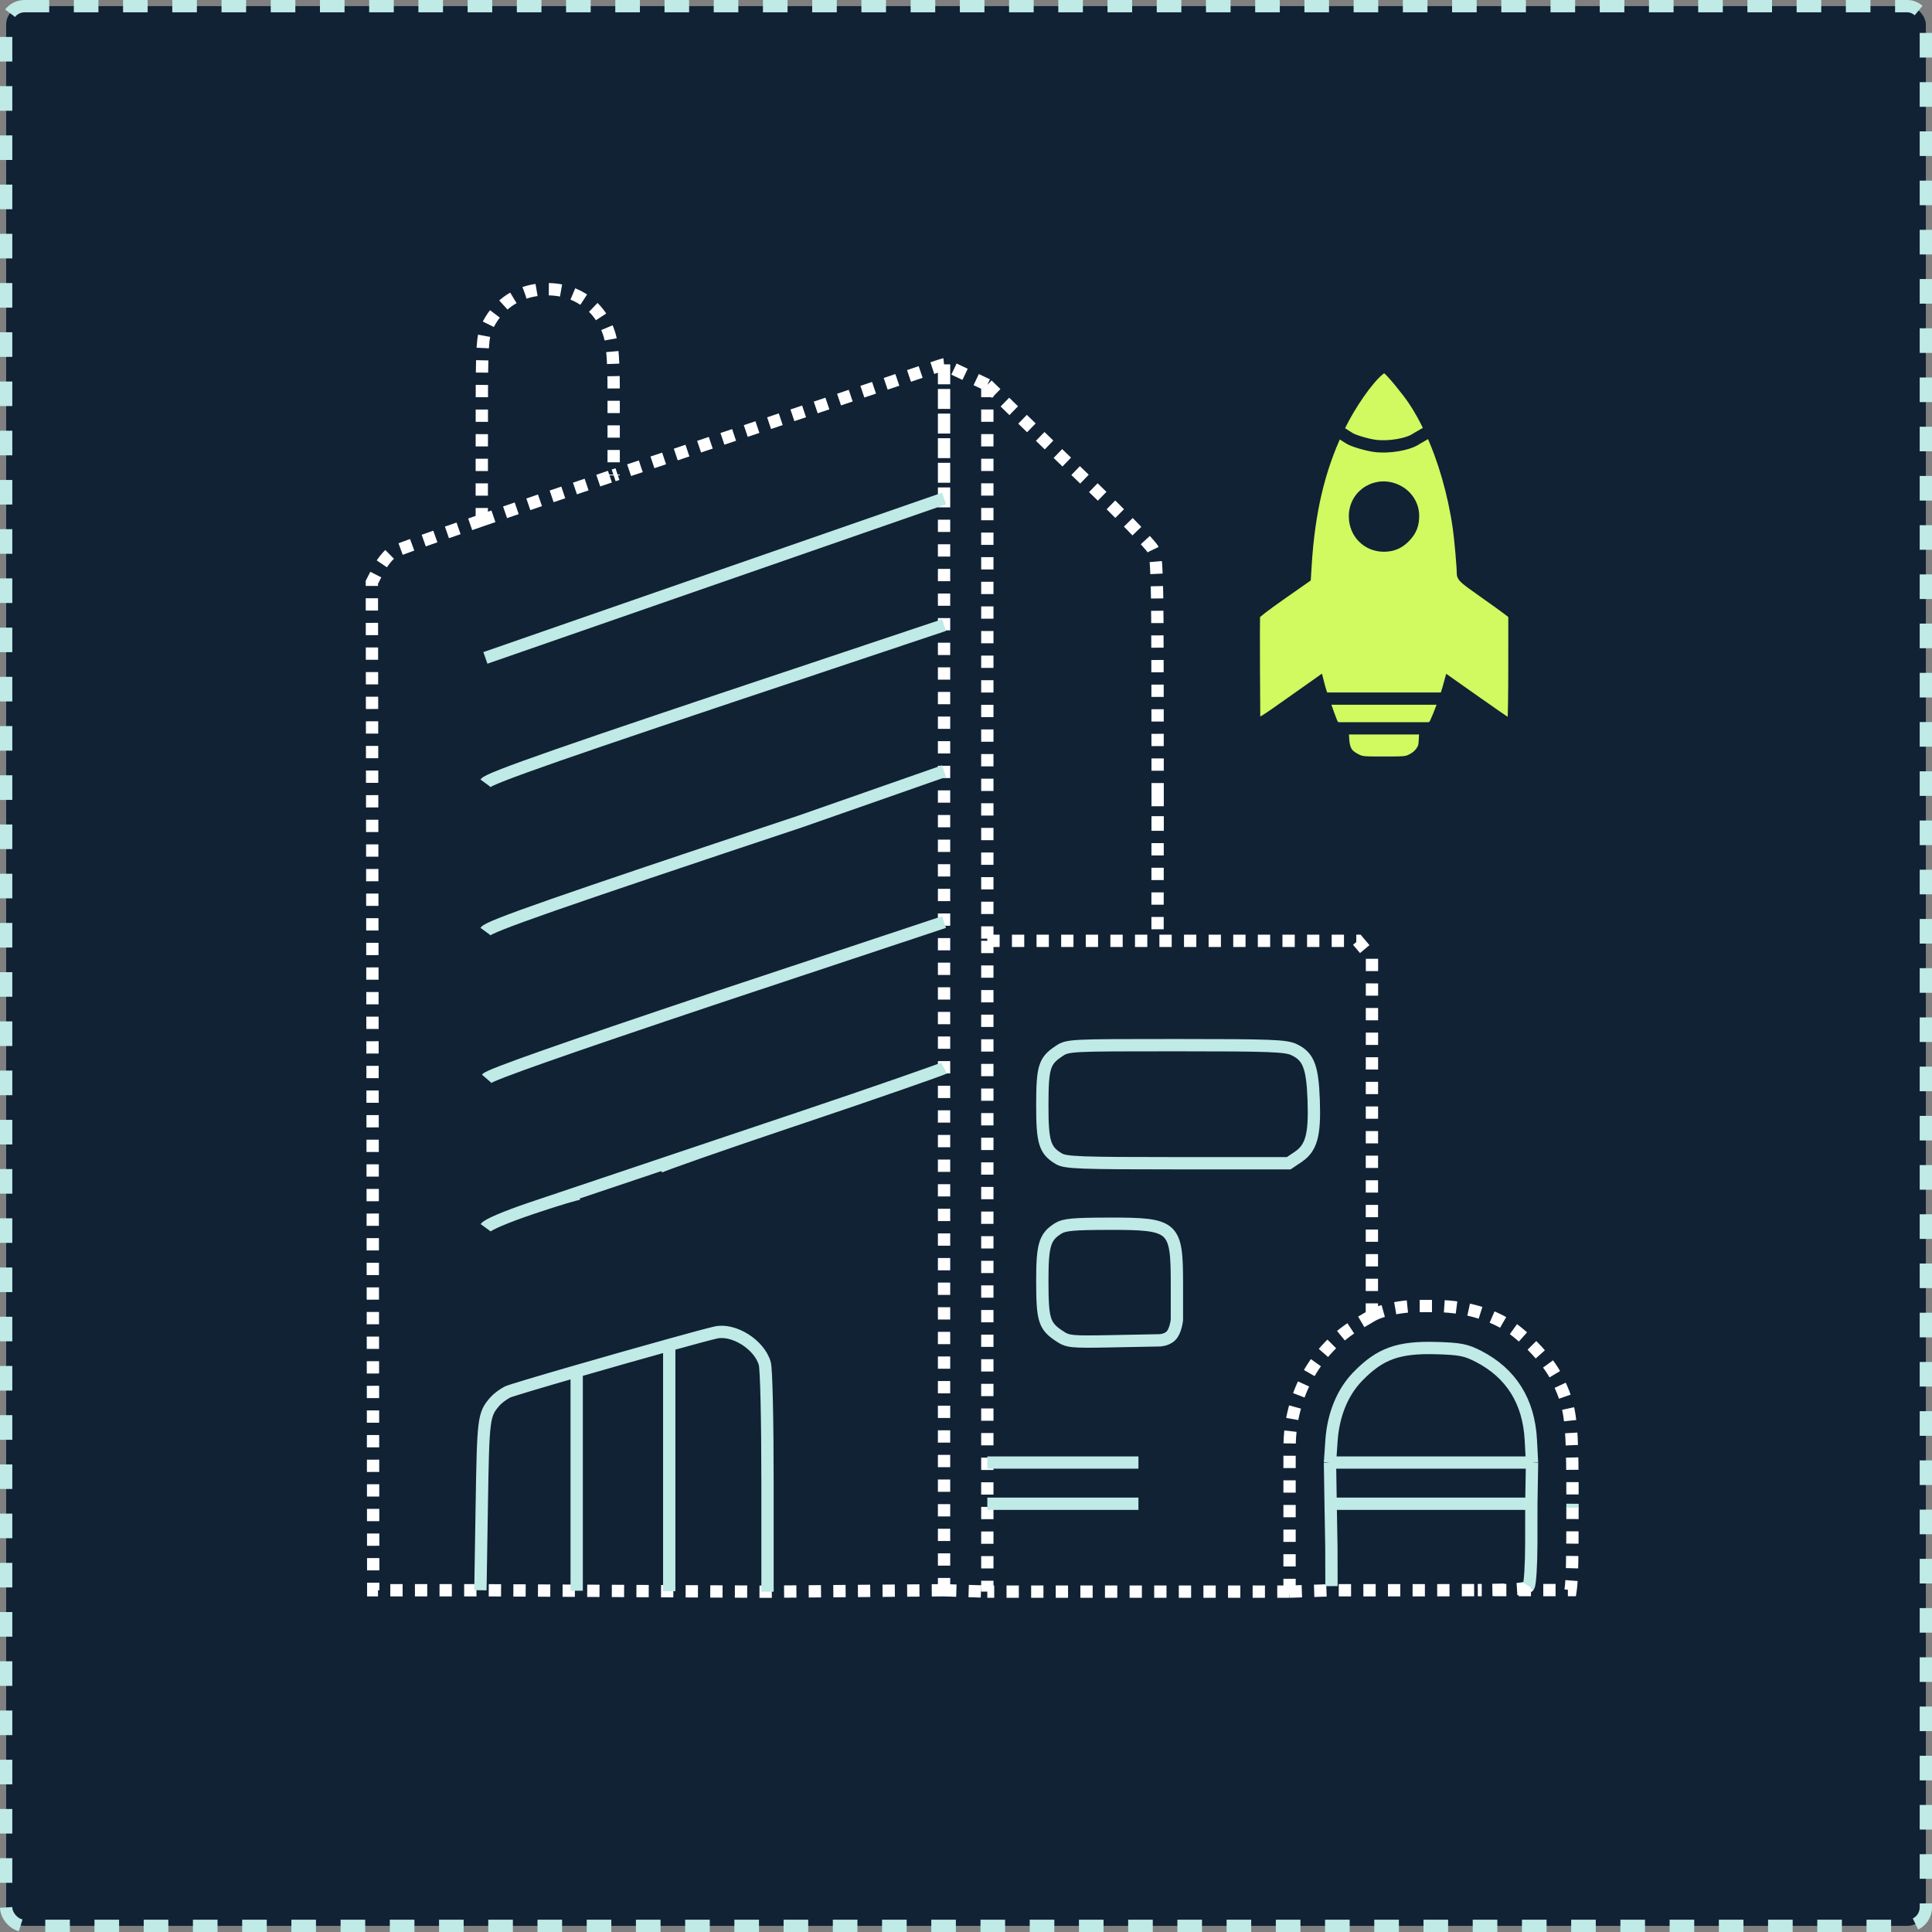
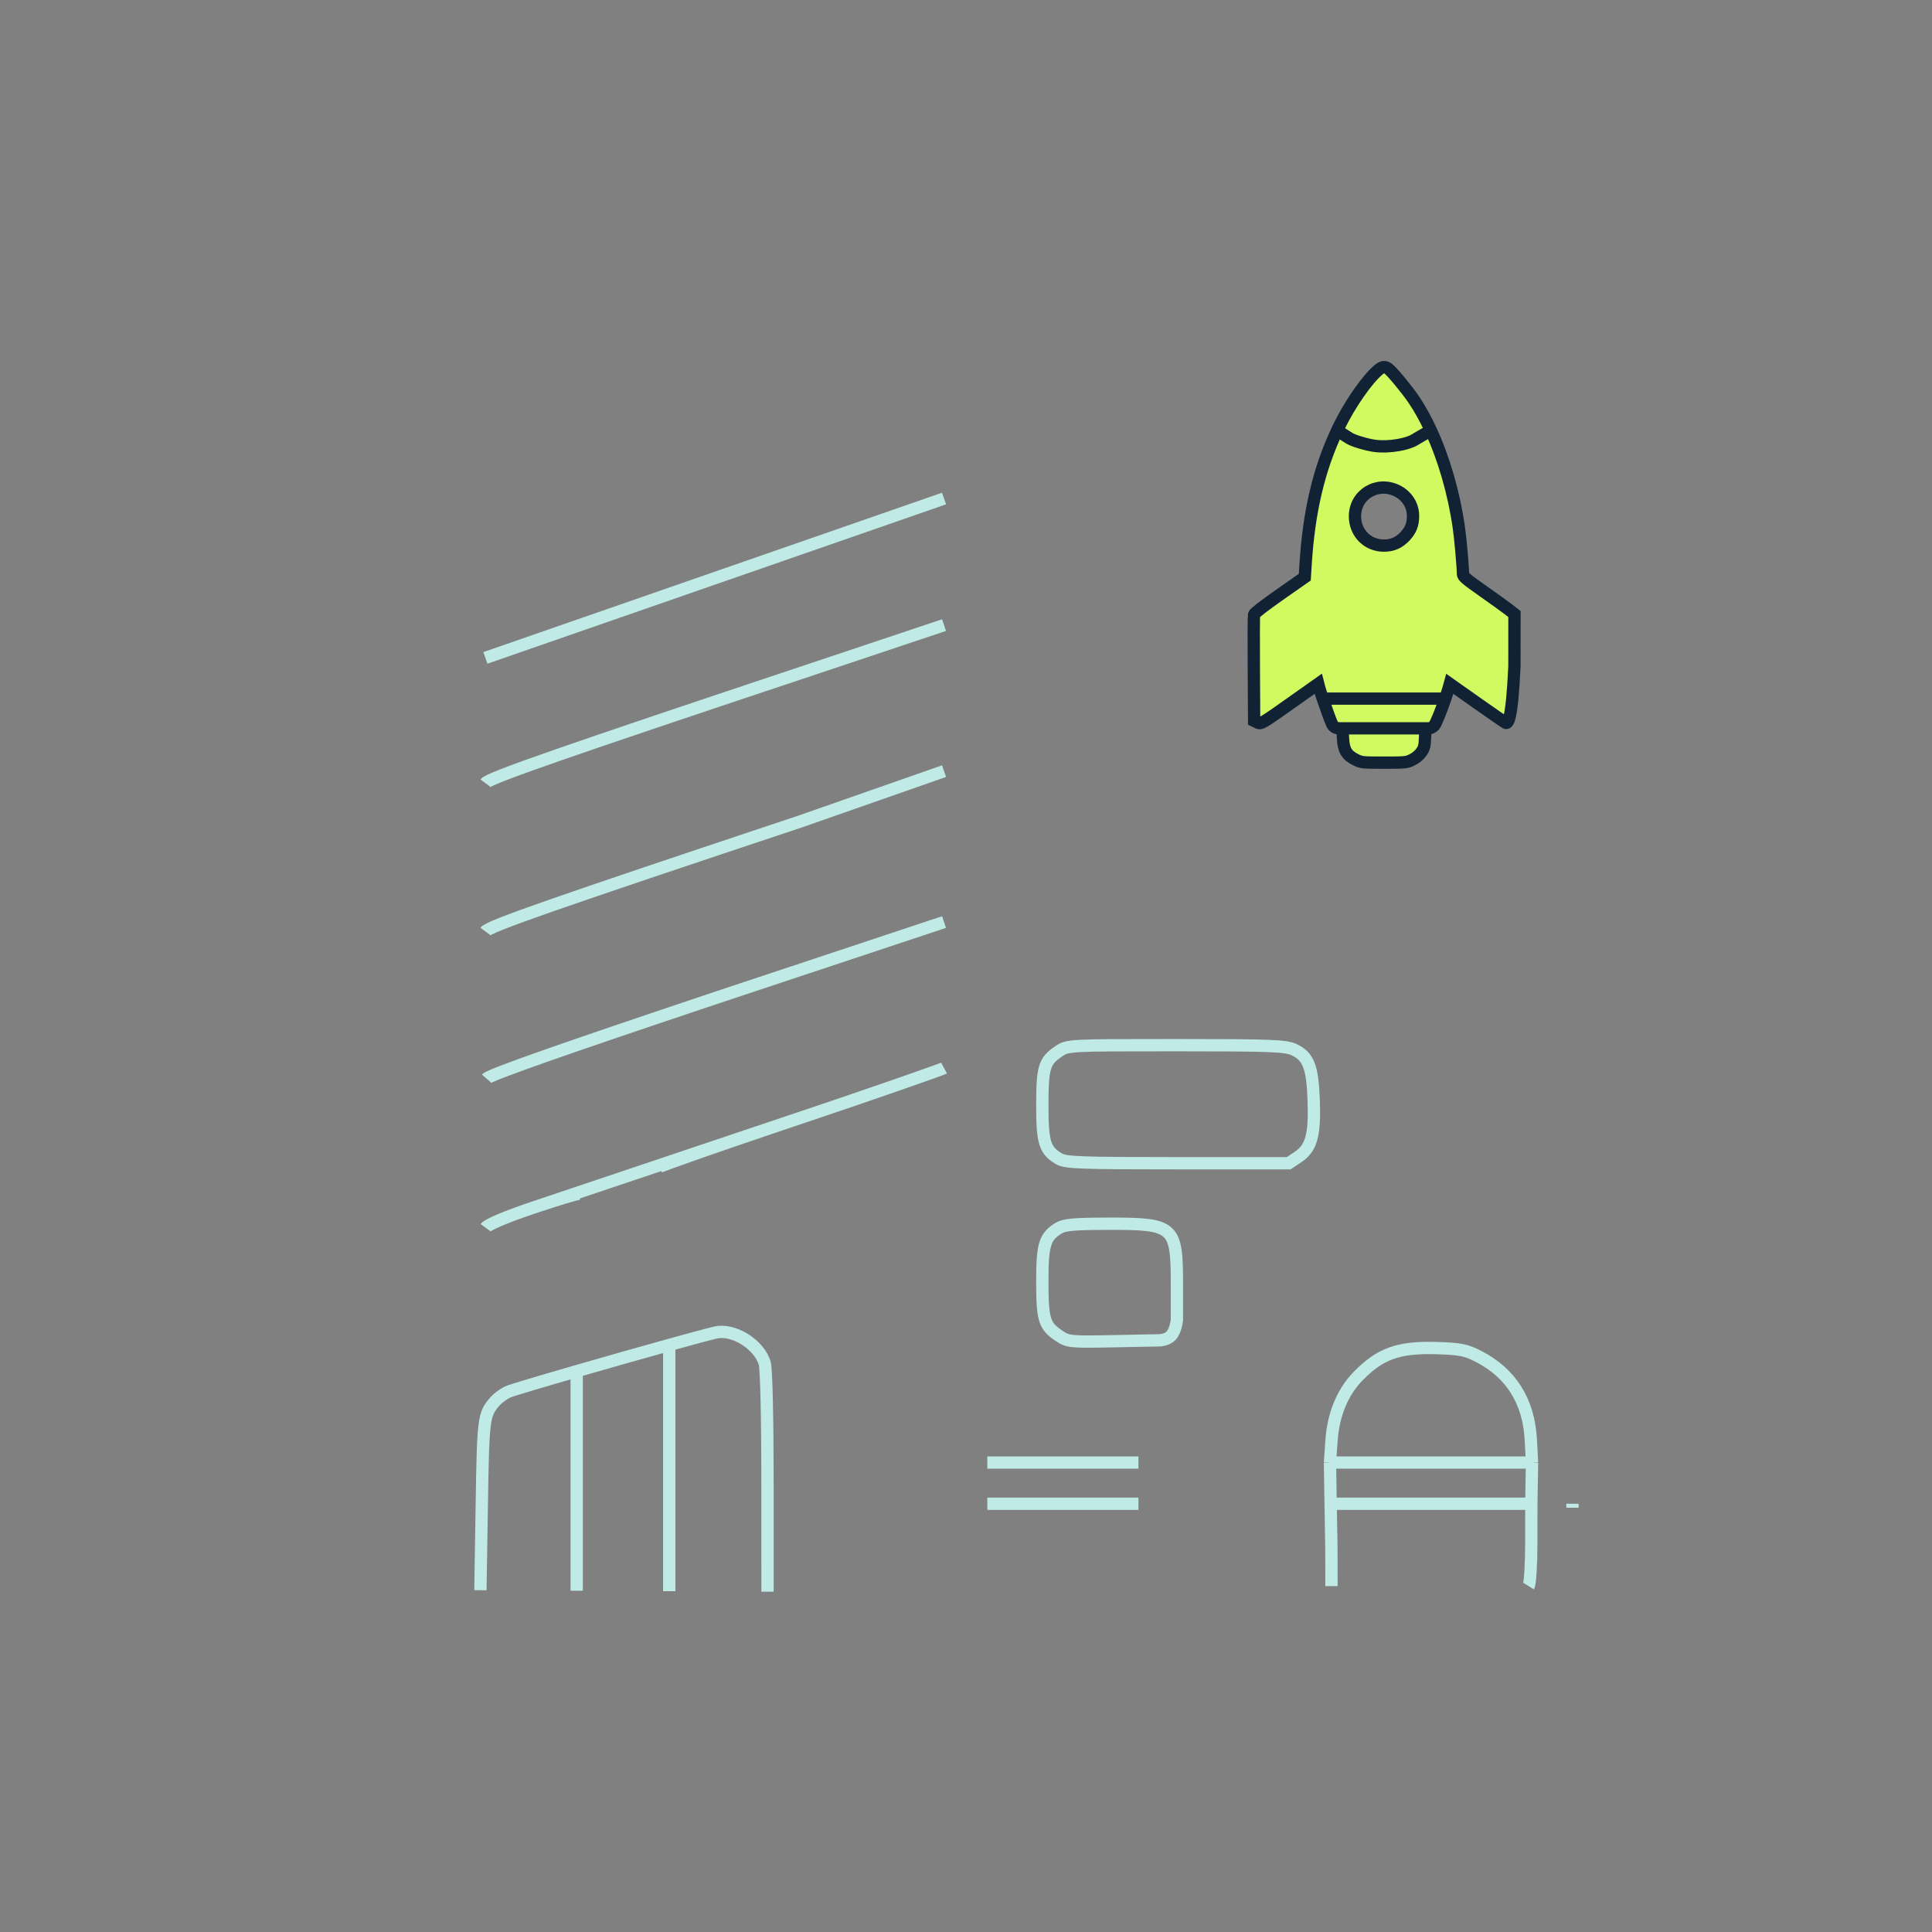
<svg xmlns="http://www.w3.org/2000/svg" width="157" height="157" viewBox="0 0 157 157" fill="none">
  <rect x="0" y="0" width="157" height="157" fill="#808080" stroke="none" />
-   <rect x="0.5" y="0.5" width="156" height="156" rx="1.5" fill="#112235" stroke="#BFEAE6" stroke-dasharray="2 2" />
-   <path d="M80.233 31.276V52.192V73.107V76.454M80.233 31.276L82.187 33.189C83.261 34.241 86.2 37.084 88.718 39.506C91.235 41.929 93.466 44.23 93.676 44.618C94.02 45.257 94.058 46.388 94.067 56.325L94.074 64.516M80.233 31.276L76.717 29.61M94.076 67.325L94.074 64.516M76.717 129.229L69.572 129.287L62.371 129.346L54.384 129.306L46.863 129.268L39.039 129.228H34.685H30.331L30.275 88.273L30.219 47.319L30.722 46.335C30.998 45.794 31.491 45.158 31.816 44.921C32.002 44.786 34.859 43.762 39.151 42.279M76.717 129.229V79.42V29.61M76.717 129.229L80.233 129.34M76.717 29.61C76.624 29.62 74.841 30.212 72.754 30.927C70.666 31.641 60.734 34.986 50.683 38.358C50.41 38.45 50.138 38.541 49.868 38.632M76.717 29.61V40.512M111.482 106.913L111.487 92.37L111.491 77.827L110.913 77.141L110.335 76.454H95.284H94.067M111.482 106.913L110.344 107.583C106.915 109.6 104.81 113.389 104.797 117.569L104.793 118.852V122.199V125.769V129.34M111.482 106.913C112.393 106.378 114.1 106.17 114.84 106.132H116.58C118.614 106.132 120.495 106.574 122.077 107.423C123.635 108.259 125.767 110.45 126.505 111.974C127.453 113.931 127.707 114.848 127.768 118.852C127.782 119.783 127.786 120.882 127.786 122.199C127.786 122.306 127.786 122.415 127.785 122.525C127.782 126.671 127.763 128.322 127.63 129.217H120.09M80.233 76.454V97.653V118.852V122.199V125.769V129.34M80.233 76.454H94.067M104.793 129.34H92.513H80.233M104.793 129.34L108.254 129.228H116.133C117.753 129.228 119.051 129.225 120.09 129.217M124.223 128.893C124.085 129.112 123.388 129.192 120.09 129.217M94.074 64.516L94.067 73.107V76.454M39.151 42.279V38.705L39.156 33.089C39.16 28.122 39.208 27.37 39.57 26.581C40.332 24.922 41.817 23.814 43.616 23.563C46.393 23.175 48.767 24.647 49.539 27.235C49.765 27.992 49.868 29.387 49.868 31.708V35.08V38.632M39.151 42.279C42.16 41.239 45.874 39.974 49.868 38.632" stroke="white" stroke-dasharray="1 1" />
  <path d="M127.785 122.524C127.785 122.414 127.785 122.306 127.786 122.199M76.716 50.797L66.111 54.345C45.89 61.085 39.749 63.226 39.444 63.641M76.716 62.665L65.106 66.73C45.094 73.4 39.757 75.264 39.444 75.692M76.716 74.929L58.408 81.012C45.574 85.311 39.813 87.34 39.541 87.654M76.716 86.796C76.488 86.918 71.095 88.81 65.035 90.843M65.035 90.843L64.017 91.185M65.035 90.843C64.692 90.958 64.353 91.072 64.017 91.185M53.532 94.856C53.783 94.691 58.405 93.075 64.017 91.185M62.371 129.346L62.37 120.472C62.369 115.338 62.276 111.266 62.149 110.808C61.721 109.268 59.612 107.941 58.143 108.288C57.534 108.431 56.133 108.809 54.384 109.295M39.039 129.228L39.151 122.31C39.266 115.174 39.296 114.943 40.239 113.864C40.438 113.636 40.888 113.302 41.24 113.12C41.446 113.014 43.883 112.289 46.863 111.428M92.513 118.851H80.233M43.202 98.18C41.109 98.889 39.651 99.508 39.462 99.767M43.202 98.18L43.67 98.023M43.202 98.18C43.359 98.127 43.516 98.074 43.67 98.023M47.108 97.001C46.867 97.01 45.37 97.456 43.67 98.023M124.497 118.851L124.4 117.01C124.235 113.879 122.803 111.593 120.151 110.225C119.137 109.702 118.656 109.607 116.738 109.55C113.631 109.459 112.143 109.997 110.331 111.864C109.092 113.141 108.345 114.969 108.2 117.079L108.078 118.851M124.497 118.851H116.288H108.078M124.497 118.851L124.441 122.199M108.078 118.851L108.131 122.199M80.233 122.199H92.513M124.223 128.893C124.339 128.709 124.436 127.127 124.438 125.378L124.441 122.199M108.131 122.199L108.192 125.713L108.2 128.893M108.131 122.199H116.286H124.441M64.017 91.185L43.67 98.023M39.444 53.463L76.716 40.512M54.384 109.295V129.305M54.384 109.295C52.137 109.918 49.316 110.719 46.863 111.428M46.863 111.428V129.267M86.019 85.442C84.86 86.222 84.705 86.735 84.702 89.808C84.698 92.836 84.899 93.486 86.047 94.163C86.592 94.485 87.737 94.528 95.696 94.528H104.727L105.486 94.018C106.57 93.289 106.857 92.246 106.754 89.396C106.657 86.691 106.332 85.854 105.16 85.298C104.488 84.98 103.272 84.933 95.582 84.933C86.783 84.933 86.773 84.934 86.019 85.442ZM86.01 99.814C84.893 100.506 84.698 101.153 84.702 104.158C84.705 107.242 84.858 107.743 86.04 108.539C86.788 109.043 86.949 109.059 90.464 108.992L94.112 108.921C94.112 108.921 94.758 108.95 95.153 108.554C95.549 108.159 95.639 107.254 95.639 107.254V104.339C95.639 99.641 95.406 99.435 90.124 99.444C87.259 99.448 86.486 99.518 86.01 99.814Z" stroke="#BFEAE6" />
  <path fill-rule="evenodd" clip-rule="evenodd" d="M112.015 30.059C111.102 30.826 109.726 32.797 108.839 34.607C108.779 34.729 108.72 34.851 108.663 34.973C107.166 38.156 106.36 41.59 106.093 45.91L106.032 46.899L103.994 48.327C102.765 49.188 101.937 49.828 101.909 49.94C101.884 50.042 101.875 52.028 101.89 54.353L101.915 58.58L102.179 58.706C102.484 58.853 102.451 58.873 105.402 56.784L107.122 55.567L107.199 55.867C107.239 56.02 107.351 56.366 107.489 56.771C107.768 57.588 108.15 58.644 108.245 58.827C108.381 59.092 108.551 59.187 108.887 59.187C109.092 59.187 109.104 59.223 109.135 59.96C109.177 60.938 109.423 61.366 110.156 61.731C110.634 61.969 110.688 61.975 112.469 61.975C114.233 61.975 114.307 61.967 114.765 61.739C115.06 61.592 115.337 61.36 115.503 61.12C115.734 60.787 115.774 60.633 115.802 59.962C115.835 59.188 115.836 59.187 116.088 59.187C116.235 59.187 116.429 59.093 116.55 58.965C116.68 58.826 117.119 57.732 117.448 56.771C117.561 56.44 117.662 56.124 117.733 55.869L117.815 55.572L119.988 57.103C121.183 57.946 122.24 58.677 122.336 58.728C122.518 58.825 122.859 58.707 122.998 58.499C123.035 58.443 123.066 56.485 123.067 54.148L123.069 49.898L122.621 49.547C122.376 49.355 121.434 48.676 120.529 48.04C119.132 47.057 118.885 46.847 118.884 46.646C118.884 46.064 118.684 43.808 118.552 42.878C118.148 40.052 117.337 37.269 116.277 34.973C115.85 34.05 115.382 33.205 114.885 32.468C114.339 31.659 113.103 30.164 112.813 29.961C112.53 29.763 112.338 29.787 112.015 30.059ZM113.618 39.931C114.359 40.334 114.821 41.087 114.827 41.902C114.832 42.595 114.655 43.062 114.2 43.558C113.708 44.094 113.164 44.337 112.454 44.337C111.141 44.337 110.131 43.328 110.11 41.995C110.08 40.165 111.986 39.044 113.618 39.931Z" fill="#D1F960" />
-   <path d="M108.887 59.187C108.551 59.187 108.381 59.092 108.245 58.827C108.15 58.644 107.768 57.588 107.489 56.771M108.887 59.187C109.092 59.187 109.104 59.223 109.135 59.96C109.177 60.938 109.423 61.366 110.156 61.731C110.634 61.969 110.688 61.975 112.469 61.975C114.233 61.975 114.307 61.967 114.765 61.739C115.06 61.592 115.337 61.36 115.503 61.12C115.734 60.787 115.774 60.633 115.802 59.962C115.835 59.188 115.836 59.187 116.088 59.187M108.887 59.187H110.237H112.469H114.7H116.088M116.088 59.187C116.235 59.187 116.429 59.093 116.55 58.965C116.68 58.826 117.119 57.732 117.448 56.771M108.663 34.973C108.72 34.851 108.779 34.729 108.839 34.607C109.726 32.797 111.102 30.826 112.015 30.059C112.338 29.787 112.53 29.763 112.813 29.961C113.103 30.164 114.339 31.659 114.885 32.468C115.382 33.205 115.85 34.05 116.277 34.973M108.663 34.973C107.166 38.156 106.36 41.59 106.093 45.91L106.032 46.899L103.994 48.327C102.765 49.188 101.937 49.828 101.909 49.94C101.884 50.042 101.875 52.028 101.89 54.353L101.915 58.58L102.179 58.706C102.484 58.853 102.451 58.873 105.402 56.784L107.122 55.567L107.199 55.867C107.239 56.02 107.351 56.366 107.489 56.771M108.663 34.973C109.133 35.29 109.53 35.538 109.67 35.623C109.994 35.824 111.067 36.143 111.71 36.231C112.865 36.389 114.477 36.109 115.12 35.64L116.277 34.973M116.277 34.973C117.337 37.269 118.148 40.052 118.552 42.878C118.684 43.808 118.884 46.064 118.884 46.646C118.885 46.847 119.132 47.057 120.529 48.04C121.434 48.676 122.376 49.355 122.621 49.547L123.069 49.898L123.067 54.148C123.067 56.485 123.035 58.443 122.998 58.499C122.859 58.707 122.518 58.825 122.336 58.728C122.24 58.677 121.183 57.946 119.988 57.103L117.815 55.572L117.733 55.869C117.662 56.124 117.561 56.44 117.448 56.771M107.489 56.771H108.667H112.469H116.271H117.448M113.618 39.931C114.359 40.334 114.821 41.087 114.827 41.902C114.832 42.595 114.655 43.062 114.2 43.558C113.708 44.094 113.164 44.337 112.454 44.337C111.141 44.337 110.131 43.328 110.11 41.995C110.08 40.165 111.986 39.044 113.618 39.931Z" stroke="#112235" />
+   <path d="M108.887 59.187C108.551 59.187 108.381 59.092 108.245 58.827C108.15 58.644 107.768 57.588 107.489 56.771M108.887 59.187C109.092 59.187 109.104 59.223 109.135 59.96C109.177 60.938 109.423 61.366 110.156 61.731C110.634 61.969 110.688 61.975 112.469 61.975C114.233 61.975 114.307 61.967 114.765 61.739C115.06 61.592 115.337 61.36 115.503 61.12C115.734 60.787 115.774 60.633 115.802 59.962C115.835 59.188 115.836 59.187 116.088 59.187M108.887 59.187H110.237H112.469H114.7H116.088M116.088 59.187C116.235 59.187 116.429 59.093 116.55 58.965C116.68 58.826 117.119 57.732 117.448 56.771M108.663 34.973C108.72 34.851 108.779 34.729 108.839 34.607C109.726 32.797 111.102 30.826 112.015 30.059C112.338 29.787 112.53 29.763 112.813 29.961C113.103 30.164 114.339 31.659 114.885 32.468C115.382 33.205 115.85 34.05 116.277 34.973M108.663 34.973C107.166 38.156 106.36 41.59 106.093 45.91L106.032 46.899L103.994 48.327C102.765 49.188 101.937 49.828 101.909 49.94C101.884 50.042 101.875 52.028 101.89 54.353L101.915 58.58L102.179 58.706C102.484 58.853 102.451 58.873 105.402 56.784L107.122 55.567L107.199 55.867C107.239 56.02 107.351 56.366 107.489 56.771M108.663 34.973C109.133 35.29 109.53 35.538 109.67 35.623C109.994 35.824 111.067 36.143 111.71 36.231C112.865 36.389 114.477 36.109 115.12 35.64L116.277 34.973M116.277 34.973C117.337 37.269 118.148 40.052 118.552 42.878C118.684 43.808 118.884 46.064 118.884 46.646C118.885 46.847 119.132 47.057 120.529 48.04C121.434 48.676 122.376 49.355 122.621 49.547L123.069 49.898L123.067 54.148C122.859 58.707 122.518 58.825 122.336 58.728C122.24 58.677 121.183 57.946 119.988 57.103L117.815 55.572L117.733 55.869C117.662 56.124 117.561 56.44 117.448 56.771M107.489 56.771H108.667H112.469H116.271H117.448M113.618 39.931C114.359 40.334 114.821 41.087 114.827 41.902C114.832 42.595 114.655 43.062 114.2 43.558C113.708 44.094 113.164 44.337 112.454 44.337C111.141 44.337 110.131 43.328 110.11 41.995C110.08 40.165 111.986 39.044 113.618 39.931Z" stroke="#112235" />
</svg>